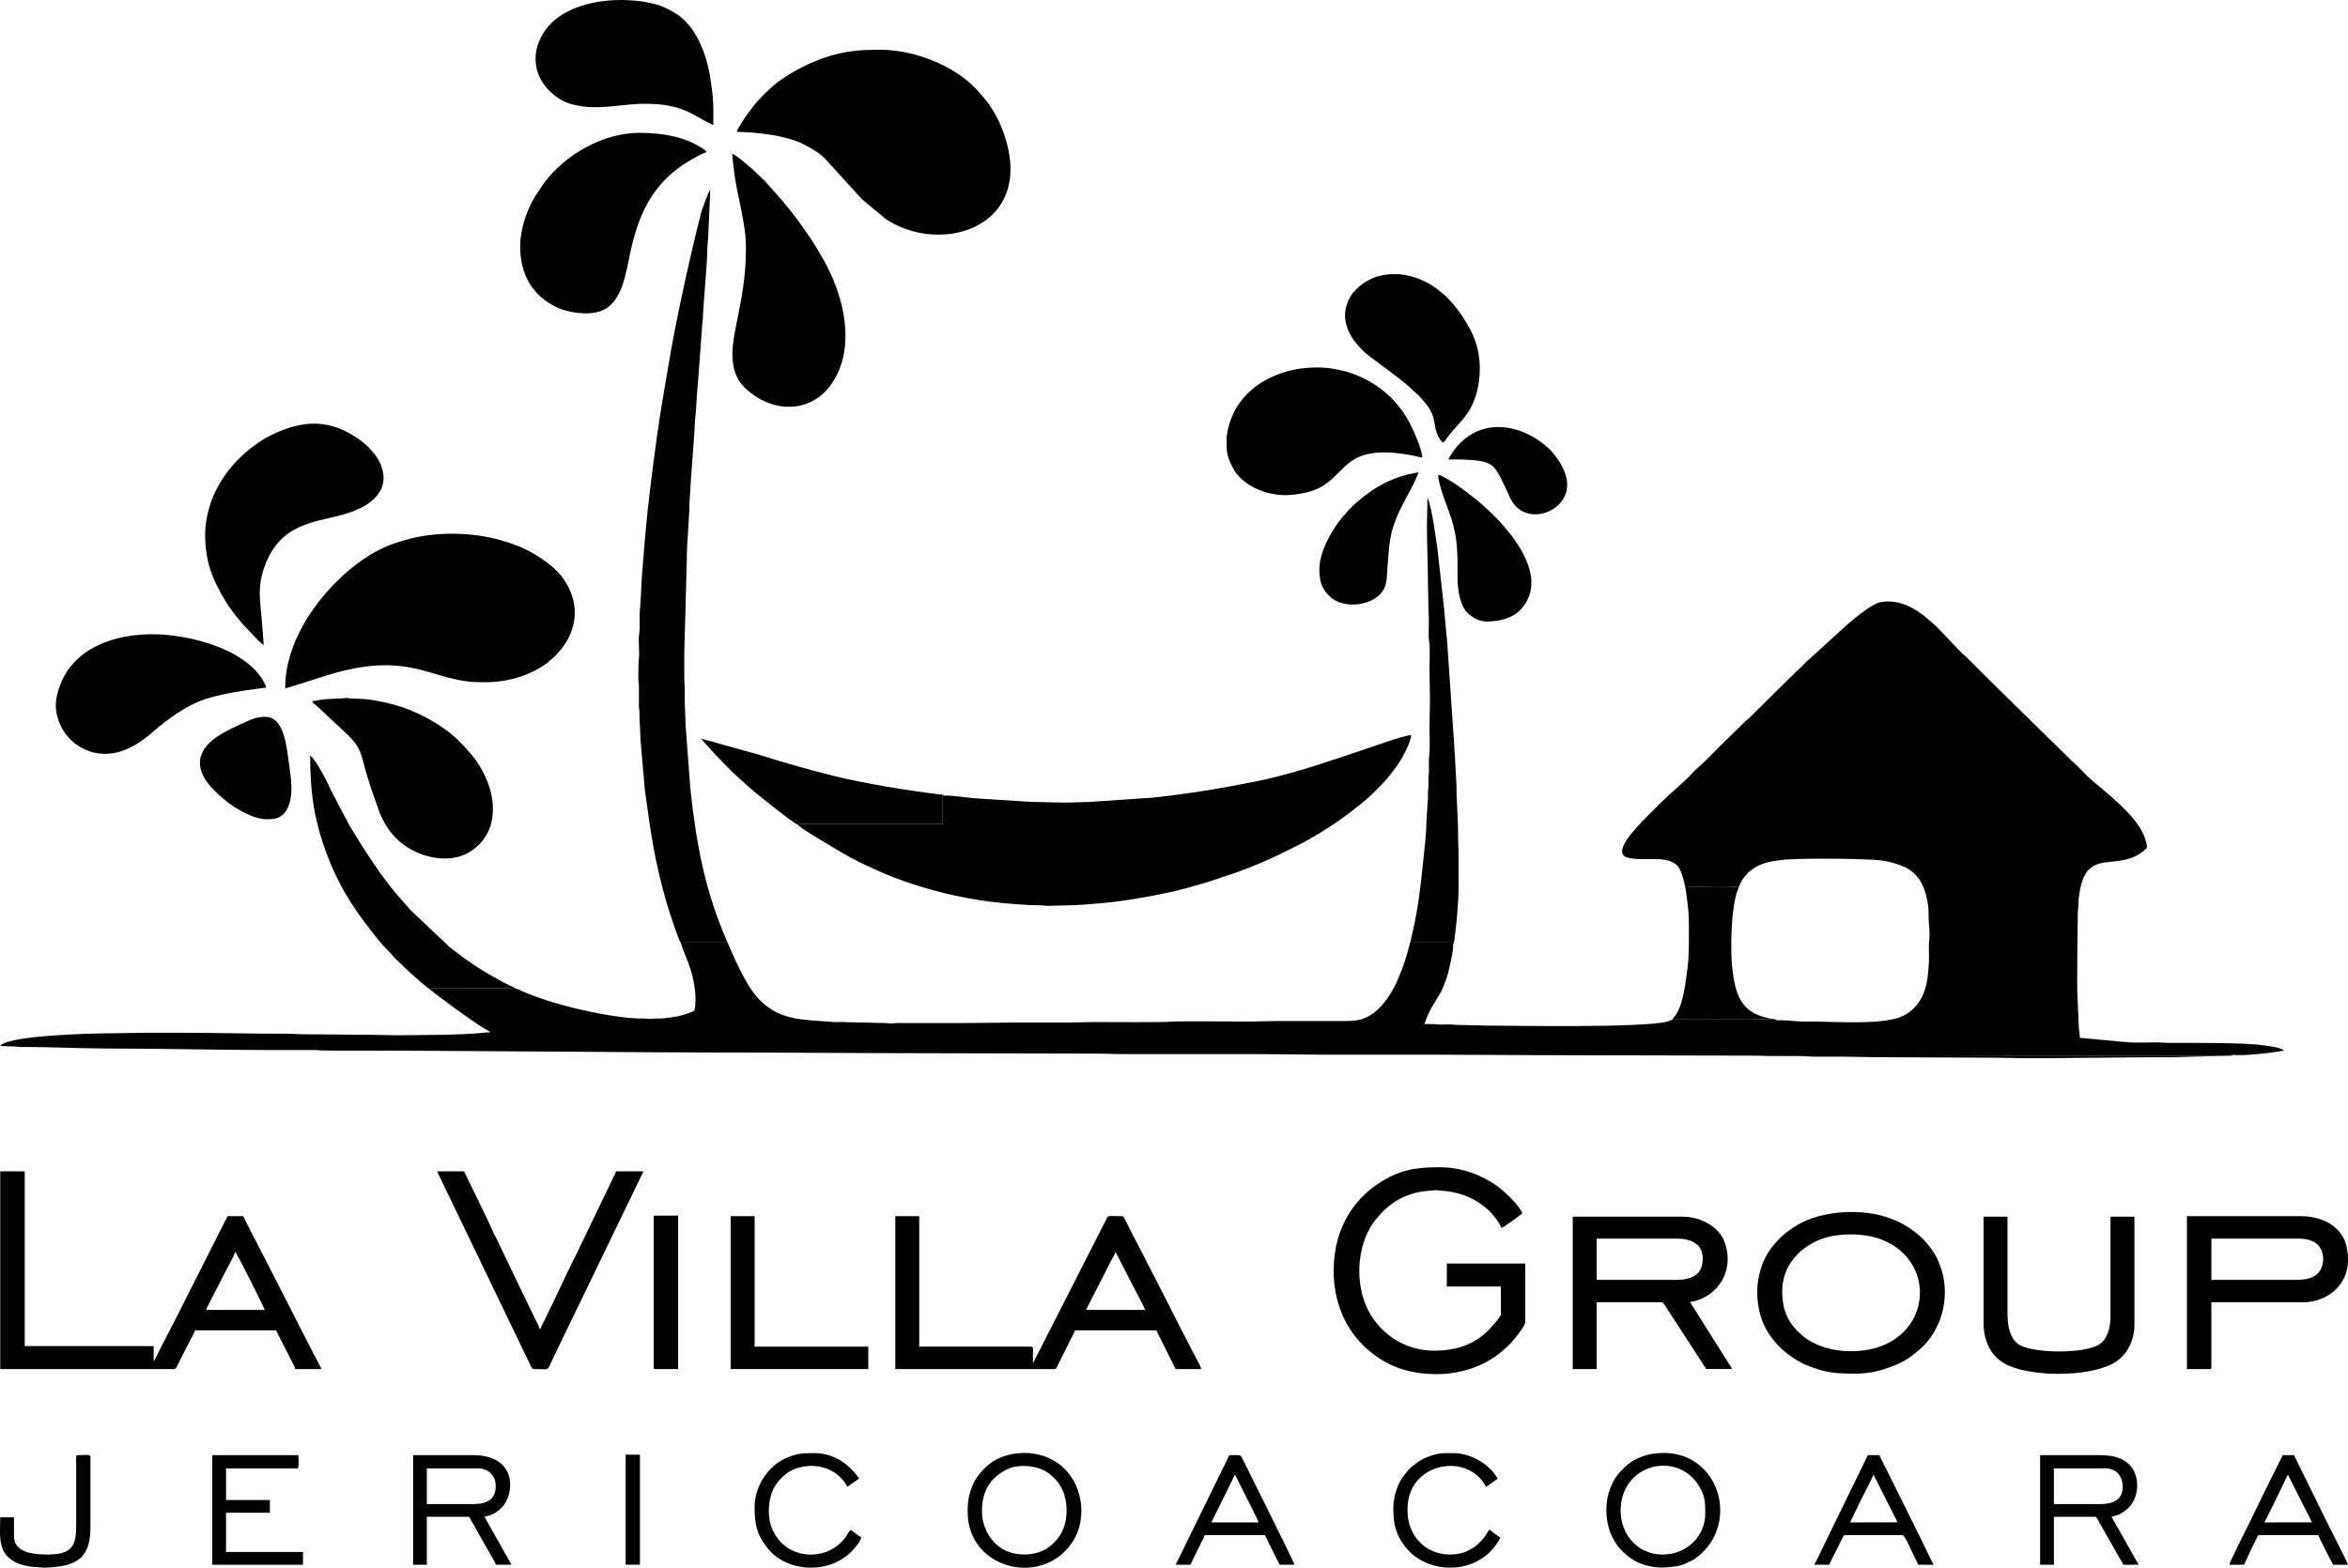
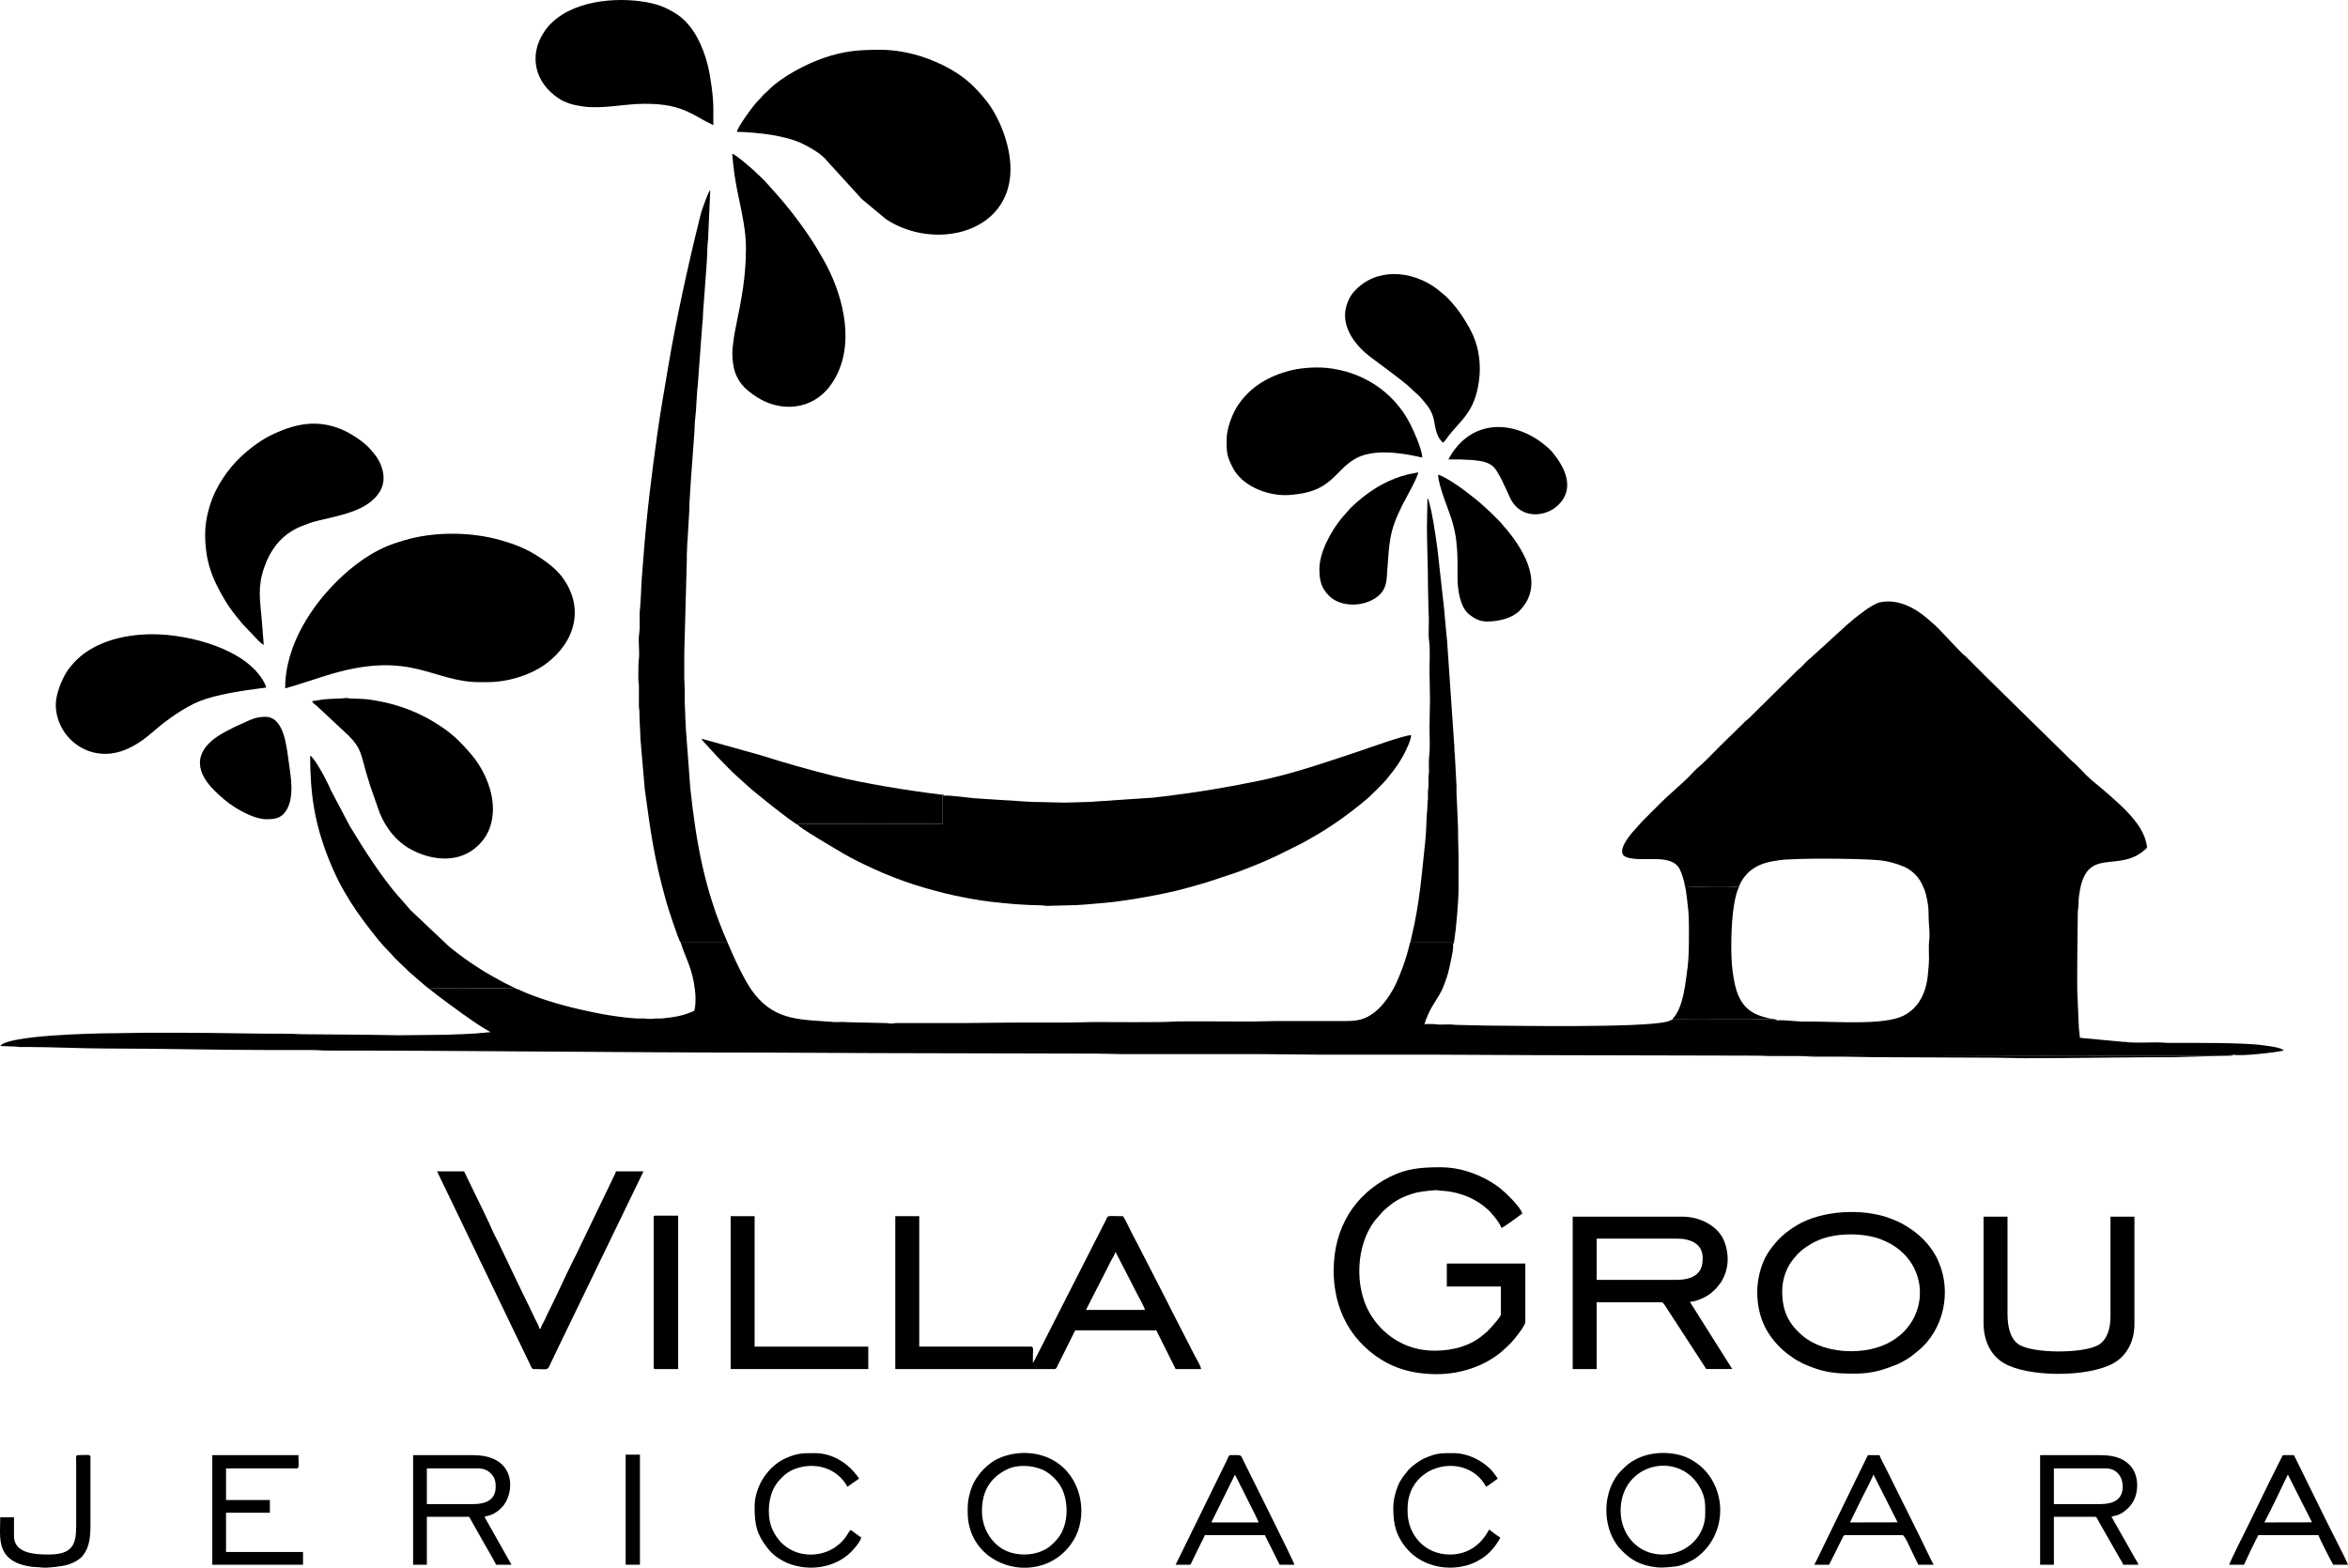
<svg xmlns="http://www.w3.org/2000/svg" xml:space="preserve" width="1629px" height="1088px" version="1.1" style="shape-rendering:geometricPrecision; text-rendering:geometricPrecision; image-rendering:optimizeQuality; fill-rule:evenodd; clip-rule:evenodd" viewBox="0 0 8862.97 5919.52">
  <defs>
    <style type="text/css">
   
    .fil0 {fill:black}
   
  </style>
  </defs>
  <g id="Layer_x0020_1">
    <g id="_2344966566704">
      <path class="fil0" d="M6359.8 3345.27c13.45,4.77 84.35,1.92 103.9,1.92 17.32,0 34.63,0 51.95,0 18.68,-0.01 31.27,1.92 48.1,1.92 9.48,-28.48 31.53,-55.08 56.17,-70.81 28.11,-17.95 56.04,-24.76 96.62,-30.36 62.87,-8.69 289.23,-6.62 368.48,-0.65 37.96,2.86 72.61,12.64 101.88,25.11 26.21,11.17 52.75,35.23 65.67,61.31 7.18,14.51 13.35,27.64 17.73,45.76 13.68,56.65 7.17,65 11.22,113.85 1.58,19.24 3.08,40.89 0.41,60.27 -2.21,16.16 -0.54,45.38 -0.52,62.97 0.03,21.78 -2.25,39.72 -3.89,59.6 -5.69,68.63 -32.45,128.94 -92.92,159.12 -73.01,36.44 -253.85,21.78 -353.41,21.78 -10.24,0 -20.65,0.2 -30.86,0.08 -17.55,-0.22 -80.59,-7.71 -90.35,-3.94 -16.75,-8.14 -77.93,-3.82 -100.05,-3.82 -33.35,0 -66.7,0 -100.05,0 -65.38,0 -130.92,0.42 -196.26,-0.02 -9.28,3.09 -11.84,6.1 -22.26,8.53 -103.14,23.99 -587.99,14.51 -678.08,14.56l-118.48 -2.73c-18.18,-2.75 -39.42,-1.02 -58.59,-1.04 -12.17,-0.02 -16,-2.09 -28.76,-2.04 -10.27,0.04 -20.55,0.04 -30.82,0.04 2.68,-5.6 4,-11.71 6.57,-18.43 2.59,-6.78 4.72,-11.25 7.43,-17.59 17.48,-40.9 41.57,-66.22 55.54,-100.31 9.68,-23.62 19.05,-48.75 24.89,-77.07 2.92,-14.13 18.1,-76.29 13.32,-88.67 2.45,-15.36 0,10.08 0.72,-4.33 0.04,-0.8 -0.55,-0.93 -0.73,-1.43l-161.62 -0.01 -10.02 38.08c-10.56,37.69 -24.44,75.01 -40.03,110.04 -18.29,41.13 -49.35,88.49 -84.59,115.51 -49.33,37.8 -82.32,32.67 -165.5,32.67 -66.7,0 -133.41,0 -200.11,0 -34.42,0 -62.01,1.92 -96.2,1.92 -39.74,0 -282.8,-1.64 -299.86,0.29 -31.01,3.47 -247.58,1.63 -296.58,1.63 -35.18,0 -64.01,1.93 -98.13,1.93 -66.06,0 -132.12,0 -198.18,0 -68.35,0 -130.49,1.92 -198.17,1.92l-248.25 -0.04c-10.8,-0.05 -15.21,1.98 -23.04,1.98 -7.83,0 -12.23,-2.03 -23.04,-1.98l-144.87 -3.28c-16.16,-2.21 -33.07,0.73 -49.4,-0.62 -120.63,-9.99 -214.54,-2.9 -295.96,-102.32 -14.54,-17.75 -28.1,-39.44 -39.59,-60.47 -24.51,-44.89 -43.87,-87.53 -64.75,-137.25l-177.01 0c18.36,60.13 44.01,94.5 54.04,180.68 2.27,19.51 2.84,43.04 0.07,63.9l-1.61 8.01c-1.88,6.18 1.85,4.38 -15.64,11.29 -37.58,14.86 -64.5,18.09 -104.48,22.51 -8.15,0.9 -16.46,-0.3 -24.64,0.38 -35.81,2.95 -17.92,1.52 -48.19,-0.11 -8.08,-0.44 -16.94,0.45 -25.03,0.02 -120.94,-6.53 -323.86,-53.57 -434.79,-103.94 -7.2,-3.26 -10.25,-5.56 -19.27,-7.67 -15.24,-5.39 -251.14,-0.72 -309.81,-1.99 -21.54,-0.46 -15.54,-0.23 -17.27,3.92 4.35,2.91 7.89,6.44 12.91,10.17 5.5,4.08 9.09,7.26 14,11.01 42.98,32.89 154.86,115.28 193.73,135.28l8.32 5.16c-8.5,0 -17.21,1.24 -26.61,2.25 -7.18,0.77 -19.79,1.12 -28.38,2.41l-56.6 3.04c-21.9,-0.09 -36.27,1.93 -57.73,1.92l-177.01 1.92c-40.36,0 -77.31,-1.92 -119.29,-1.92 -81.76,0 -157.24,-1.93 -238.58,-1.92 -21.9,0 -37.2,-1.98 -57.72,-1.93 -138.69,0.31 -278.02,-3.85 -417.51,-3.85 -39.76,0 -79.53,0 -119.29,0 -41.89,0 -79.2,1.93 -119.29,1.93 -89.77,0 -406.2,8.22 -432.91,48.1 17.88,0 30.57,1.96 50.07,1.88 11.17,-0.05 14.1,1.49 23.04,1.97 8.42,0.46 18.34,-0.01 26.94,-0.01 96.5,0 208.58,5.77 305.92,5.77 204.81,0 415.22,5.78 619.54,5.78l155.86 -0.01c17.63,-0.09 30.67,1.93 50.01,1.93 552.6,-0.05 1105.54,7.7 1658.51,7.7 140.51,0 274.99,1.92 415.59,1.92 278.02,0 552.02,1.92 831.18,1.92 36.44,0 66.53,1.93 101.98,1.93l519.49 0c70.44,0 136.26,1.92 207.79,1.92 138.53,0 277.06,0 415.59,0 139.9,0 274.85,1.93 415.59,1.93 279.67,0 554.88,1.92 833.09,1.92 446.62,-2.99 899.1,-0.01 1346.83,-0.01l423.29 0.06c13.51,0.06 16.98,-2.32 28.86,-3.89 19.31,7.47 155.13,-7.16 190.48,-15.4 -8.9,-12.13 -59.45,-17.3 -81.63,-20.35 -73.53,-10.13 -272.14,-8.55 -347.43,-8.51 -19.42,0.01 -31.18,-1.97 -50.02,-1.93 -32.47,0.08 -70.13,1.74 -101.99,0.02 -8.93,-0.49 -11.86,-2.03 -23.03,-1.98l-165.51 -15.35c-0.22,-9.63 -2.96,-26.99 -3.75,-36.66l-5.06 -116.15c-3.36,-22.15 0.69,-294.7 1.03,-322.5 0.12,-9.3 1.31,-10.06 1.9,-17.34 1.8,-22.17 -0.45,-24.27 4.73,-56.85 28.08,-176.49 145.28,-70.21 247.03,-160.92 8.68,-7.74 9.11,-5.84 4.14,-28.31 -4.32,-19.53 -14.05,-39.44 -24.51,-56.29 -5.52,-8.88 -11.68,-16.77 -17.7,-24.63 -11.39,-14.9 -24.53,-29.3 -38.02,-42.79 -27.16,-27.17 -78.8,-72.54 -107.94,-96.01l-21.92 -18.49c-24.64,-21.69 -44.55,-47.29 -72.08,-70.3l-317.55 -311.6c-7.52,-7.53 -13.64,-13.65 -21.17,-21.17l-60.57 -60.63c-4.67,-4.32 -6.87,-4.99 -11.61,-9.56 -26.35,-25.36 -92.89,-100.16 -111.07,-114.03l-21.6 -18.81c-44.12,-38.46 -109.47,-75.57 -178.01,-61.51 -27.13,5.58 -75.06,43.32 -98.89,62.73 -7.7,6.26 -13.83,12.01 -22,18.4 -4.57,3.56 -6.03,5.77 -10.16,9.09l-127.7 116.63c-4.77,4.73 -6.86,5.45 -11.57,9.61 -14.82,13.04 -25.19,27.5 -41.06,39.76l-185 182.47c-4.89,4.92 -6.46,5.48 -11.49,9.68 -4.03,3.37 -6.91,6.74 -10.67,10.5l-81.77 79.84c-16.51,16.51 -68.86,70.69 -82.4,81.15 -12.59,9.72 -28.99,28.2 -40.73,40.08 -27.17,27.49 -76.27,68.53 -105.83,98.11l-61.57 61.58c-13.94,13.93 -25.05,27.91 -38.47,42.33 -19.07,20.47 -72.24,86.49 -27.07,101.13 61.67,20.01 167.5,-16.98 199.66,44.69 6.42,12.32 17.93,46.65 19.32,63.41z" />
      <path class="fil0" d="M3564.19 3004.7c-8.45,-0.54 -5.87,-7.15 -5.76,23.1l0 82.74c-90.98,0.61 -182.21,0.01 -273.23,0.01 -82.44,0 -177.82,1.45 -259.89,-0.14 -16.42,-0.32 -12.03,0.51 -13.32,3.98 6.42,12.11 137.23,87.78 169.69,107.38 31.96,19.3 84.34,44.53 118.88,60.04 11.81,5.3 23.47,10.47 36.06,15.9 23.9,10.32 48.81,19.67 73.41,28.57 50.08,18.1 101.85,32.72 157.23,46.7 47.28,11.94 124.49,26.41 172.18,31.78 63.12,7.1 119.88,12.68 190.39,13.54 10.69,0.14 12.25,1.95 22.94,2.09l75.11 -2.01c46.41,0.02 96.89,-5.64 142.55,-9.45 78.83,-6.59 230.46,-33.69 304.94,-54.85 27.58,-7.84 52.98,-14.33 79.45,-22.52l114.05 -37.94c54.75,-20.4 109.06,-41.93 161.3,-67.67l85.98 -42.93c11.25,-6.06 20.76,-11.73 32.01,-18.01 75.93,-42.44 144.1,-91.87 210.48,-147.39 14.91,-12.47 64.07,-61.35 75.89,-76.11 16.76,-20.92 28.76,-35.25 43.97,-58 16.57,-24.81 47.55,-83.01 48.1,-107.75 -28.76,0.64 -158.25,48.04 -194.07,59.9 -132.62,43.9 -256.38,87.88 -396.11,115.68 -120.38,23.94 -206.27,38.58 -328.95,53.94 -17,2.12 -39.51,4.38 -56.9,6.58l-207.32 13.94c-11.49,0.15 -17.2,2.09 -30.7,2.02l-63.49 1.92c-40.07,2.16 -108.3,-1.8 -155.92,-1.87l-211.53 -13.59c-19.59,-1.09 -106.64,-13.73 -117.42,-9.58z" />
      <path class="fil0" d="M1076.42 2598.75c35.01,-8.16 133.47,-42.04 174.86,-54.1 304.88,-88.85 381.01,31.01 560.12,31.01l26.94 0c88.4,0 173.22,-32.09 224.01,-70.36 111.11,-83.74 146.05,-215.18 56.11,-330.98 -24.02,-30.92 -66.5,-61.2 -99.61,-81.24 -37.98,-22.99 -79.95,-39.48 -127.73,-53.13 -106.14,-30.33 -234.21,-33.23 -342.54,-6.1 -21.67,5.43 -36.79,10.32 -56.32,16.8 -85.71,28.38 -160.99,84.49 -223.92,147.42 -85.12,85.13 -191.92,232.63 -191.92,400.68z" />
      <path class="fil0" d="M2781.11 497.71c32.91,0 97.9,6 130.84,11.54 39.28,6.6 81.13,16.61 112.88,31.42 27.46,12.8 65.05,34.11 86.77,55.6l136.58 150.11c6.48,7.37 11.22,10.18 18.25,16.38l78.77 65.53c181.96,119.02 469.11,53.32 469.11,-190.13 0,-89.37 -41.71,-196.1 -92.62,-259.48 -47.39,-59.01 -90.03,-96.41 -160.7,-131.74 -70.71,-35.34 -154.9,-59 -237.3,-59 -83.62,0 -135.65,4.37 -212.38,30.05 -66.93,22.42 -160.42,71.76 -208.52,120.49 -10.6,10.73 -19.22,16.29 -25.48,24.54 -4.23,5.58 -7.78,8.79 -13,13.94 -21.84,21.56 -78.53,100.71 -83.2,120.75z" />
      <path class="fil0" d="M2569.47 3558.85l177.01 0c-85.08,-191.28 -118.85,-375.13 -140.78,-582.67l-17.04 -227.31c0.08,-18.18 -2,-29.95 -1.9,-46.2l-1.91 -46.19c-0.81,-15.06 0.01,-32.75 0.01,-48.11l-1.99 -48.04c-0.04,-32.08 0.07,-64.18 0.07,-96.27l9.68 -353.95c0.01,-7.72 -0.62,-17.31 0.22,-24.79 1.43,-12.81 0.41,-32.17 2.45,-45.65l6.6 -112.69c0.92,-8.14 -0.28,-16.45 0.38,-24.63l5.78 -92.35c4.83,-59.4 8.63,-122.04 13.26,-181.07 1.19,-15.23 0.53,-30.58 2.56,-45.55 4.46,-32.98 6.1,-102.97 10.49,-135.73l16.73 -225.69c1.97,-13.17 2.67,-31.66 2.99,-45.11l13.41 -180.92c2.48,-30.46 1.53,-64.88 5.35,-92.78l8.22 -186.1c-7.03,5.15 -26.29,62.55 -29.98,71.99 -4.84,12.44 -7.42,25.66 -10.81,39.21 -41.67,166.68 -89.76,386.91 -116.72,549 -14.51,87.24 -30.39,174.42 -42.69,263.22 -21.99,158.72 -39.4,296.43 -51.97,461.75 -3.74,49.21 -8.01,92.48 -9.43,142.57l-3.11 48.85c-4.46,29.5 0.87,69.29 -3.54,98.42 -4.85,32.03 2.84,67.62 -1.64,100.34 -2.01,14.66 -1.49,54.41 -1.46,73.71 0.01,11.56 1.93,13.95 2.06,24.87l-0.13 75.17c0.29,10.03 2.07,13.12 2.03,24.91 -0.14,34.62 3.44,65.08 3.73,98.24l16.29 189.58c23.27,169.81 34.91,260.64 82.32,429.47 2.28,8.11 44.81,142.77 53.46,150.5z" />
-       <path class="fil0" d="M1963.4 928.69c0,111.33 48.8,188.67 137.86,231.55 42.4,20.41 119.93,32.46 168.66,13.4 79.25,-30.99 91.76,-140.65 109.89,-222.97 30.43,-138.18 78.98,-248.15 200.79,-330.23 12.7,-8.56 72.95,-44.6 86.99,-45.77 -2.51,-9.41 -34.72,-25.86 -44.22,-30.81 -60.43,-31.51 -137.33,-42.3 -209.75,-42.3 -136.36,0 -279.07,81.29 -359.53,188.82l-32.62 48.18c-3.92,6.46 -6.4,12.04 -10.34,18.52 -6.61,10.86 -12.14,24.06 -17.51,36.37 -16.11,36.98 -30.22,92.02 -30.22,135.24z" />
      <path class="fil0" d="M2815.74 936.39c0,112.29 -17.37,194.7 -38,296.77 -2.99,14.78 -5.87,30 -7.86,44.1 -1.23,8.75 -1.76,14.64 -3.09,23.84 -5.31,36.48 -1.67,82.66 11.27,113.57 16.41,39.22 42.64,60.44 75.39,82.38 91.27,61.14 211.16,52.08 279.5,-39.5 92.28,-123.66 61.77,-296.28 1.55,-426.25 -14.75,-31.84 -30.76,-59.34 -48.07,-88.54 -39.48,-66.6 -100.38,-148.08 -151.86,-206.01l-48.09 -53.88c-3.07,-3.31 -5.44,-5.38 -8.69,-8.63 -12.25,-12.23 -23.43,-21.41 -35.57,-33.69l-37.41 -31.85c-8.22,-6.64 -31.78,-26.11 -41.02,-28.26 10.23,122.9 26.25,159.67 43.43,262.49 4.92,29.41 8.52,60.22 8.52,93.46z" />
      <path class="fil0" d="M774.35 2015.77c0,105.6 27.07,170.86 76.87,254.06 16.14,26.96 36.97,53.37 57.22,77.46 3.88,4.63 4.24,6.01 8.74,10.5l37.55 39.41c11.57,11.58 27.12,30.73 40.88,38l-7.64 -96.25c-6.14,-70.79 -16.15,-120.31 7.88,-192.11 22.71,-67.83 61.84,-121.63 126.05,-152.93 13.59,-6.62 27.25,-11.12 41.09,-16.64 12.5,-4.99 28.39,-9.01 43.11,-12.68 76.42,-19.06 182.66,-34.53 227.85,-108.85 30.42,-50.02 6.59,-112.95 -29,-151.18 -5.38,-5.77 -8.16,-10.23 -13.39,-15.47 -24.96,-24.95 -66.54,-52.33 -99.09,-66.39 -98.44,-42.52 -185.09,-21.64 -277,24.27 -10.5,5.25 -22.28,12.53 -31.42,18.6 -10.74,7.14 -20.09,13.67 -30.49,21.47 -58.52,43.89 -105.87,99.56 -138.82,165.17 -20.05,39.94 -40.39,103.73 -40.39,163.56z" />
      <path class="fil0" d="M4630.11 1659.82c0,47.94 0.1,60.38 22.41,104.57 34.55,68.45 123.31,105.15 198.84,105.15 18.85,0 43.03,-2.98 59.67,-5.75 115.78,-19.29 132.2,-88.1 201.16,-129.77 64.89,-39.21 166.74,-26.09 238.96,-10.24 5.42,1.19 10.51,3.22 17.78,3.39 -2.75,-33.06 -28.54,-91.69 -44.25,-123.14 -47.29,-94.64 -127.82,-162.82 -227.28,-196.01 -22.96,-7.66 -41.61,-11.73 -68.44,-16.22 -47.03,-7.89 -110.14,-4.26 -152.99,5.95 -84.33,20.09 -157.21,62.32 -204.34,134.29 -18.04,27.56 -41.52,83.43 -41.52,127.78z" />
-       <path class="fil0" d="M887.87 4726.72c6.41,4.71 109.61,210.86 111.59,219.34l-221.26 0c0.5,-5.98 9.41,-20.74 12.82,-27.58 4.88,-9.74 8.6,-17.19 13.47,-26.93 9.66,-19.31 18.49,-35.06 28.22,-54.52 4.87,-9.74 8.6,-17.18 13.47,-26.93 9.64,-19.3 38.18,-68.29 41.69,-83.38zm-886.98 442.53l658.02 0c6.84,0 17.97,-28.24 21.16,-34.64l37.84 -73.75c4.74,-9.46 15.89,-28.95 17.96,-37.84l305.92 0 55.18 108.37c4.7,9.41 15.88,29.07 17.93,37.86l98.13 0c-1.59,-5.97 -14,-28 -17.96,-35.91l-32.07 -61.93c-1.67,-3.4 -2.55,-5.37 -4.49,-9.29l-28.24 -54.35c-3.07,-6.12 -5.63,-11.44 -8.95,-18.1l-128.91 -252.04c-3.01,-6.02 -71.83,-137.34 -73.76,-145.59l-59.65 0 -173.15 342.48c-5.54,11.06 -11.28,23.99 -17.41,34.55l-61.5 119.34c-4.37,8.39 -21.91,46.22 -26.92,51.98l0 -57.72 -486.78 0 0 -659.94 -92.35 0 0 746.52z" />
      <path class="fil0" d="M1178.4 2646.85c2.24,8.4 9.48,12.09 15.67,17.03l122.38 114.28c46.52,46.54 46.16,70.13 65.06,136.96 5.29,18.73 11.33,35.16 16.22,53.04l34.88 99.8c24.87,61.33 66.85,113.85 127.38,143.92 70.89,35.21 160.08,45.54 226.97,-4.57 25.85,-19.37 47.02,-44.6 59.37,-75.31 40.08,-99.63 -10.05,-217.87 -69.99,-286.55 -46.1,-52.82 -75.35,-81.41 -140.86,-120.81 -56.55,-34.01 -126.1,-62.44 -202.3,-76.68 -18.29,-3.42 -42.08,-7.76 -60.52,-8.75l-49.97 -1.98c-19.4,-1.04 -1.84,-3.6 -31.06,-0.28l-49.74 2.2c-9.84,0.25 -23.28,2.06 -31.39,3.25 -10.05,1.49 -23.15,4.25 -32.1,4.45z" />
      <path class="fil0" d="M2432.86 391.89c72.37,0 123.59,8.62 180.89,38.45l26.09 14.31c17.91,10.71 34.66,18.46 52.77,28.05 0,-20.53 -0.08,-41.06 0,-61.58 0.18,-46.06 -10.49,-122.79 -20.78,-163.92 -18.84,-75.35 -55.76,-152.77 -115.42,-192.43 -42.12,-28 -80.28,-41.9 -135.19,-49.51 -128.35,-17.8 -295.45,7 -367.4,115.33 -59.37,89.39 -34.74,191.64 55,250.93 25.46,16.82 55.35,25.47 92.57,30.58 74.13,10.18 154.48,-10.21 231.47,-10.21z" />
      <path class="fil0" d="M210.61 2660.32c0,122.62 124.8,225.76 261.39,170.96 42.94,-17.22 77.19,-43.32 111.44,-73.27 46.45,-40.6 114.7,-88.4 170.28,-110.63 62.73,-25.09 158.66,-38.99 230.24,-48.74 22.04,-3 25.08,1.62 14.89,-18.51 -65.63,-129.64 -285.99,-185.33 -422.68,-185.33 -102.77,0 -187.21,24.73 -249.37,66.16 -28.79,19.19 -60.03,50.9 -77.62,80.15 -18.15,30.18 -38.57,81.65 -38.57,119.21z" />
      <path class="fil0" d="M4210.66 4726.72l84.29 163.92c5.35,8.77 25.27,46.67 27.3,55.42l-223.18 0 84.02 -164.18c4.8,-9.61 8.34,-17.81 13.73,-26.67 4.26,-6.99 11.97,-20.43 13.84,-28.49zm-831.18 442.53l602.23 0c6.15,0 9.07,-10.38 11.54,-15.39l65.41 -130.84 305.93 0 73.11 146.23 96.2 0c-0.68,-8.21 -12.43,-29.54 -16.7,-37.17 -6.93,-12.38 -12.06,-22.26 -18.58,-35.3l-74.39 -144.94c-6.04,-12.09 -11.68,-23.27 -17.95,-35.93l-111.6 -217.41c-6.76,-13.51 -12.59,-23.2 -19.24,-36.55l-26.93 -53.88c-2,-3.75 -3.19,-5.66 -4.91,-8.55 -2.57,-4.34 -2.21,-7.48 -7.92,-7.48 -59.84,0 -51.76,-4.7 -60.94,14.1l-272.58 535.51c-2.32,3.9 -0.97,1.96 -3.19,4.51 0,-10.9 -0.01,-21.8 0,-32.71 0.01,-8.98 3.63,-28.86 -5.77,-28.86l-423.28 0 0 -492.55 -90.44 0 0 577.21z" />
      <path class="fil0" d="M5034.15 4797.92c0,107.85 36.58,206.96 109.19,279.46 65.35,65.24 150.62,111.11 279.46,111.11 90.01,0 179.85,-29.61 245.68,-85.25 13.41,-11.33 22.47,-20.43 34.77,-32.58 9.92,-9.82 54.33,-64.87 54.33,-78.42l0 -221.26 -296.3 0 0 86.57 203.95 0 0 105.83c0,9.09 -40.9,53.87 -51.43,64.01 -4.7,4.53 -7.59,6.08 -12.56,10.53 -47.01,42.1 -113.49,62.06 -186.13,62.06 -119.05,0 -204.07,-68.68 -246.9,-145.6 -54.75,-98.35 -50.25,-250.07 20.39,-344.49l31.46 -35.89c37.34,-34.53 61.54,-50.72 112.06,-66.87 24.7,-7.9 54.25,-10.67 85.08,-13.18 9.24,-0.75 12.95,1.49 21,1.89 71.62,3.47 139.33,30.53 189.07,82.21 4.51,4.69 6.1,7.6 10.53,12.56 3.84,4.31 7.66,9.03 11.24,13.77 5.03,6.66 16.27,23.99 18.11,31.91 10.97,-2.55 68.03,-46.59 78.89,-53.87 -5.81,-24.94 -61.54,-77.85 -83.33,-95.6 -11.07,-9.02 -23.98,-17.53 -36.56,-25.01 -55.32,-32.92 -120.58,-54.47 -187.96,-54.47 -73.58,0 -129.06,4.56 -192.41,36.54 -129.9,65.59 -211.63,189.27 -211.63,354.04z" />
      <path class="fil0" d="M5447.81 1671.36c5.25,-3.83 16.56,-21.19 21.96,-28.06 37.97,-48.31 81.79,-78.93 103.13,-156.62 20.81,-75.8 17.14,-159.01 -16.67,-229.65 -11.48,-23.98 -31.67,-57.1 -47.66,-79.33 -13.59,-18.9 -32.88,-41.49 -49.65,-58.09 -4.77,-4.71 -6.9,-5.45 -11.57,-9.6l-23.15 -19.18c-95.63,-71.52 -231.75,-81.48 -313.56,10.55 -11.87,13.36 -20.45,29.59 -26.75,48.3 -28.85,85.75 40.38,161.5 87.95,197.37 52.78,39.8 86.98,63.7 137.73,104.69l49.17 45.1c17.96,21.51 35.84,38.76 47.05,66.47 3.98,9.84 5.8,15.33 7.95,28.62 3.84,23.7 10.78,63.84 34.07,79.43z" />
      <path class="fil0" d="M6329.02 4832.55l-302.07 0 0 -155.85 302.07 0c49.33,0 98.13,17.7 98.13,73.11 0,28.88 -5.94,50.39 -29.65,66.56 -15.96,10.9 -42.27,16.18 -68.48,16.18zm-392.5 336.7l90.43 0 0 -252.05 246.27 0c5.49,0 17.52,21.51 22.71,29.24l123.52 190.1c7.2,10.76 13.96,21.96 21.16,32.71l98.13 0 -139.84 -221.88c-6.78,-11.49 -13.68,-20.42 -19.86,-32.09 23.45,0 61.88,-18.48 79.2,-32.4l20.05 -18.43c15.39,-20.01 18.13,-19.4 29.75,-45.29 18.88,-42.05 16.91,-91.24 0.22,-133.15 -23.46,-58.94 -94.51,-92.05 -156.16,-92.05l-415.58 0 0 575.29z" />
      <path class="fil0" d="M6987.03 5101.91c-74.33,0 -138.2,-21.97 -179.21,-55.51 -56.12,-45.88 -80.53,-94.97 -80.53,-171.53 0,-35.47 9.6,-65.62 21.78,-89.81 6.32,-12.54 13.84,-23.39 22.19,-33.61 2.44,-2.99 3.91,-4.14 6.33,-7.14 22.14,-27.45 60.37,-51.42 93.43,-64.34 65.3,-25.53 164.88,-25.51 230.11,0 12.86,5.02 26.84,11.59 37.85,17.95 186.05,107.73 130.13,403.99 -151.95,403.99zm-354.02 -223.19c0,51.76 11.86,96.17 28.82,130.88 18.45,37.76 50.16,74.46 81.64,99.21 4.63,3.64 7.53,5.59 12.12,9.05 7.95,5.99 15.69,11.02 24.01,16.4 4.75,3.08 7.21,3.96 12.47,6.77 5.95,3.18 7.08,4.84 13.52,7.64 72.8,31.57 109.71,37.9 194.91,37.9 70.2,0 112.6,-15.66 165.22,-36.81l26.4 -14c21.28,-12.82 28.63,-19.54 46.69,-34.12 99.42,-80.23 128.44,-225.9 78.5,-337.71 -2.41,-5.4 -3.7,-9.74 -6.4,-14.76 -29.68,-55.18 -67.28,-90.92 -119.81,-122.61 -17.51,-10.55 -34,-17.59 -55.09,-25.72 -103.48,-39.9 -259.21,-31.32 -353.31,25.45 -44.29,26.72 -74.16,53.9 -103.79,96.3 -4.89,6.98 -11.24,17.82 -15.14,25.26 -16.91,32.24 -30.76,81.65 -30.76,130.87z" />
      <path class="fil0" d="M5322.75 3558.84l161.62 0.01c0.18,0.5 0.77,0.63 0.73,1.43 -0.72,14.41 1.73,-11.03 -0.72,4.33 4.13,-3.26 2.63,1.38 4.64,-10.89 7.47,-45.78 16.54,-150.8 16.52,-196.91 -0.03,-37.83 0,-75.67 0,-113.51 0,-39.62 -2.02,-72.62 -1.93,-111.6 0.05,-19.7 -1.95,-33.15 -1.92,-53.87l-3.75 -80.91c-0.76,-9.16 0.4,-19.52 -0.09,-28.77l-5.75 -107.77c0.11,-12.36 -1.91,-15.66 -2.03,-26.83 -0.13,-11.42 -0.11,-18.69 -1.33,-27.54l-25.52 -372.75c-0.19,-7.61 -1.3,-17.62 -2.25,-26.61l-7.33 -77.32c-0.6,-10.77 -1.25,-15.99 -2.15,-26.71l-25.67 -230.23c-4.83,-34.92 -9.32,-65.49 -14.83,-98.68 -4.51,-27.14 -10.3,-56.01 -17.79,-82.26 -0.01,-0.05 -1.79,-5.38 -1.96,-5.74 -2.31,-4.8 -1.42,-2.73 -3.07,-4.63 0,35.95 -1.92,69.81 -1.92,107.75 0,68.66 4,145.69 3.84,215.49l2.21 109.39c3.56,31.72 -2.25,75.25 2.17,107.5 4.42,32.25 1.4,74.52 1.4,110.2 0,38.17 1.92,71.2 1.92,107.74 0,38.97 -1.92,71.82 -1.92,109.67 0,35.06 2.93,76.64 -1.4,108.27 -1.92,14.01 -0.54,38.28 -0.49,53.39 0.05,11.79 -1.73,14.88 -2.03,24.91 -0.27,9.39 0.07,19.5 0.11,28.97 0.05,11.78 -1.73,14.88 -2.03,24.9 -0.26,8.79 0.54,18.3 0.07,27.01 -0.5,9.26 -2.06,13.23 -1.95,24.99 0.11,12.11 -1.04,17.83 -1.8,27.05 -2.57,31.2 -2.24,68.9 -6.16,105.44 -13.49,125.56 -21.69,239.41 -51.69,361.98 -1.76,7.21 -2.85,17.06 -5.75,23.11z" />
      <path class="fil0" d="M1622.85 3735.85c1.73,-4.15 -4.27,-4.38 17.27,-3.92 58.67,1.27 294.57,-3.4 309.81,1.99l-50.05 -24.98c-6.22,-3.23 -10.68,-6.41 -17.28,-9.66 -12,-5.92 -21.43,-12.05 -33.38,-18.57 -24.9,-13.6 -71.19,-44.19 -94.73,-61.11 -20.39,-14.66 -39.7,-29.54 -58.81,-45.1l-146.41 -138.34 -36.58 -42.3c-64.13,-68.99 -141.88,-190.73 -192.52,-275.02l-71.7 -136.1c-12.24,-29.67 -56.76,-115.96 -77.77,-130.02 0,146.36 17.09,256.52 69.24,388.67 49.46,125.33 108.84,209.02 190.22,310.03 16.2,20.12 49.3,52.46 59.64,65.43l52.8 51.09c19.72,16.48 62.58,56.07 80.25,67.91z" />
-       <path class="fil0" d="M8670.56 4832.55l-323.23 0 0 -155.85 327.08 0c27.42,0 48.14,4.68 65.1,15.7 39.71,25.83 40.02,97.42 -0.5,123.93 -16.87,11.04 -41.36,16.22 -68.45,16.22zm-415.59 336.7l86.58 0c4.43,0 5.78,-1.34 5.78,-5.77l0 -246.28 344.4 0c93.28,0 171.24,-65.44 171.24,-157.77 0,-57.12 -13.74,-95.23 -50.59,-126.43 -27.66,-23.4 -74.1,-40.96 -124.5,-40.96l-432.91 0 0 577.21z" />
      <path class="fil0" d="M2013.42 5169.25c67.39,0 48.24,11.28 75.68,-43.61 7.98,-15.96 14.73,-31.38 22.45,-46.82l317.46 -656.09 -103.89 0c-2.08,8.9 -12.19,26.38 -16.76,37.11l-125.06 259.74c-5.24,12.27 -12.07,24.46 -17.88,36 -29.39,58.18 -59.9,127.61 -89.15,185.99 -6.74,13.48 -11.96,23.51 -18.03,37.75 -4.85,11.35 -15.4,27.27 -17.88,37.93l-3.85 0c-2.66,-11.44 -11.34,-26.53 -16.67,-37.19 -6.49,-12.99 -11.69,-25.45 -17.95,-37.85 -12.28,-24.32 -23.44,-48.82 -35.93,-73.75l-88.48 -184.72c-6.36,-12.61 -13.07,-24.46 -18.53,-37.27 -17.23,-40.36 -59.04,-123.87 -79.59,-166.69l-27.61 -57.05 -101.97 0 348.89 724.72c2.62,5.67 8.42,21.8 14.75,21.8z" />
      <path class="fil0" d="M3011.99 3114.39c1.29,-3.47 -3.1,-4.3 13.32,-3.98 82.07,1.59 177.45,0.14 259.89,0.14 91.02,0 182.25,0.6 273.23,-0.01l0 -82.74c-0.11,-30.25 -2.69,-23.64 5.76,-23.1 -2.23,-5.33 2.94,-2.66 -14.53,-4.76 -119.62,-14.34 -291.28,-42.33 -404.52,-70.64 -92.07,-23.02 -185.63,-49.57 -275.75,-78.27l-221.04 -61.8c1.72,6.43 13.79,18.22 18.77,23.55l20.18 22.15c18.08,20.54 81.67,85.97 95.45,96.96l34.43 30.99c18.82,19.14 172.46,142.41 194.81,151.51z" />
      <path class="fil0" d="M7487.28 4996.08c0,62.8 24.6,119.83 76.34,150.7 89.41,53.35 316.45,54.73 413.71,0.72 45.75,-25.41 79.47,-77.23 79.47,-147.57l0 -405.97 -90.43 0 0 377.12c0,46.53 -13.19,85.47 -41.49,104.74 -53.73,36.59 -260.89,36.13 -309.02,-2.44 -28.18,-22.58 -38.14,-63.76 -38.14,-113.85l0 -365.57 -90.44 0 0 402.12z" />
      <path class="fil0" d="M5613.28 2346.7c47.18,0 95.91,-13.84 122.67,-40.87 91.92,-92.82 23.74,-217.39 -43.51,-299.96 -7.42,-9.1 -14.25,-16.82 -22.01,-26.09 -17.47,-20.9 -74,-74.61 -97.56,-92.92 -30.65,-23.83 -46.32,-37.23 -81.56,-60.82 -10.36,-6.93 -51.29,-32.51 -62.74,-33.46 0,40.96 42.8,139.13 53.48,177.41 7.46,26.79 12.43,48.73 15.45,76.9 5.46,50.66 4.19,83.72 4.19,134.34 0,46.09 9.63,112.24 45.03,139.67 19.44,15.06 38.76,25.8 66.56,25.8z" />
      <path class="fil0" d="M4980.27 2148.52c0,42.41 6.65,71.55 37,101.53 58.66,57.96 184.08,34.17 209.84,-33.63 8.12,-21.37 7.56,-39.57 9.17,-60.09 8.47,-108.02 6.17,-147.33 56.33,-247.67 11.49,-22.97 59.34,-106.62 60.92,-125.7 -4.98,2.39 -29.84,6.01 -38.1,8.07 -36.92,9.17 -66.42,20.77 -99.79,38.74 -40.46,21.78 -85.32,56.21 -118.5,89.29l-32.49 36.77c-39.68,48.6 -84.38,128.56 -84.38,192.69z" />
      <path class="fil0" d="M1005.23 3093.22c30.79,0 54.8,-2.14 74.3,-31.52 31.89,-48.05 19.13,-125.18 11.2,-179.03 -8.69,-58.99 -16.45,-176.18 -89.35,-176.18 -38.06,0 -60.04,13.56 -90.48,26.89 -25.49,11.16 -49.61,23.25 -72.98,36.68 -98.8,56.76 -111.28,133.09 -28.47,214.95 23.04,22.79 47.56,44.2 74.94,61.67 30.81,19.66 81.49,46.54 120.84,46.54z" />
      <path class="fil0" d="M6313.62 3849.36c65.34,0.44 130.88,0.02 196.26,0.02 33.35,0 66.7,0 100.05,0 22.12,0 83.3,-4.32 100.05,3.82 -4.71,-5.95 -20.51,-5.31 -36.97,-9.2 -12.3,-2.91 -22.99,-6.13 -33.97,-10.27 -74.52,-28.13 -89.21,-95.69 -98.97,-166.56 -8.23,-59.75 -6.27,-180.87 5.26,-249.89 4.38,-26.23 9.29,-47.64 18.42,-68.17 -16.83,0 -29.42,-1.93 -48.1,-1.92 -17.32,0 -34.63,0 -51.95,0 -19.55,0 -90.45,2.85 -103.9,-1.92 4.8,10 11.17,76.21 13.19,94.56 2.84,25.85 2.2,83.25 2.2,107.47 0,26.71 -1.31,79 -4.94,104.71 -7.96,56.21 -14.57,141.81 -49.74,186.96 -4.77,6.11 -6.77,5.48 -6.89,10.39z" />
      <polygon class="fil0" points="2758.02,5169.25 3277.51,5169.25 3277.51,5084.59 2848.45,5084.59 2848.45,4592.04 2758.02,4592.04 " />
      <path class="fil0" d="M5467.05 1734.86c15.39,0 30.81,0.06 46.19,-0.01l45.89 2.21c31.34,3.41 53.25,6.18 74.27,21.94 22.88,17.15 52.37,91.68 67.74,122.74 42.74,86.38 146.53,69.15 189.81,15.35 2.49,-3.09 2.97,-3.31 5.18,-6.37 44.77,-61.82 4.66,-134.24 -37.14,-184.16 -14.45,-17.26 -46.86,-41.93 -64.74,-52.63 -125.04,-74.81 -258.43,-49.04 -327.2,80.93z" />
      <path class="fil0" d="M7927.89 5679.12l-175.09 0 0 -134.68 196.25 0c38.04,0 63.49,28.12 63.49,69.26 0,48.8 -35.57,65.42 -84.65,65.42zm-227.04 228.95l51.95 0 0 -180.85 155.84 0c5.73,0 8.96,9.33 14.74,19.9l78.28 137.21c3.58,6.55 11.12,17.43 12.81,23.74l57.72 0c-1.62,-6.06 -8.71,-16.36 -12.14,-22.49l-38.25 -67.56c-9.23,-15.34 -16.48,-29.81 -25.75,-45.44l-25.83 -45.36c14.84,-7.12 30.79,-1.26 64.93,-35.11 37.28,-36.96 40.06,-101.72 18.45,-140.62 -7.74,-13.94 -16.93,-23.29 -29.2,-32.38 -23.62,-17.48 -55.96,-24.7 -96.51,-24.7l-227.04 0 0 413.66z" />
      <path class="fil0" d="M1786.39 5679.12l-175.09 0 0 -134.68 196.25 0c25.72,0 49.44,16.57 58.36,37.85 4.15,9.92 5.13,19.4 5.13,31.41 0,48.8 -35.56,65.42 -84.65,65.42zm-227.03 228.95l51.94 0 0 -180.85 159.69 0 50.63 89.84c17.35,31.04 34.91,59.95 51.35,91.01l57.72 0 -101.97 -180.85c4.3,-2.06 14.32,-3.62 19.5,-5.51 5.98,-2.17 12.24,-4.52 17.47,-7.54 12.42,-7.19 18.19,-12.34 27.98,-22.05 49.77,-49.35 60.51,-197.71 -107.28,-197.71l-227.03 0 0 413.66z" />
      <path class="fil0" d="M3706.57 5706.05c0,-77.53 32.33,-126.55 92.97,-157.15 39.54,-19.96 93.06,-16.71 132.44,-0.92 19.46,7.8 36.15,21.2 49.53,35.13 12.52,13.04 23.07,27.81 30.18,44.86 23.88,57.26 19.02,138.05 -21.84,184.35 -16.81,19.05 -31.41,32.76 -56.25,43.81 -40,17.81 -94.52,17.88 -134.68,0 -54.78,-24.38 -92.35,-84.25 -92.35,-150.08zm-53.88 -7.69l0 11.54c0,217.27 289.45,287.57 399.86,105.47 51.36,-84.71 36.34,-217.31 -53.51,-286.35 -64.25,-49.36 -156.47,-55.35 -230.1,-22.26 -41.67,18.72 -82.5,63.09 -99.23,104.72 -9.68,24.08 -17.02,52.55 -17.02,86.88z" />
      <path class="fil0" d="M6117.37 5704.13c0,-183.68 228.79,-231.43 304.03,-78.91 16,32.43 15.37,55.35 15.37,90.46 0,81.72 -66.7,153.92 -161.62,153.92 -91.38,0 -157.78,-73.73 -157.78,-165.47zm-53.87 -1.92c0,46.69 12.77,90.84 36.15,125.47 3.5,5.18 7.41,10.89 11.5,15.44 33.16,36.88 64.93,60.42 117.62,70.93 19.27,3.84 40.5,6.13 60.12,3.94 27.08,-3.01 44.96,-0.82 77.99,-16.3 11.73,-5.5 24.82,-11.99 34.74,-19.14 134.66,-97.1 116.73,-303.98 -25.76,-375.34 -56.07,-28.07 -138.68,-28.39 -196.92,0.66 -28.24,14.1 -37.85,23.61 -59.16,44.74 -32.15,31.86 -56.28,85.94 -56.28,149.6z" />
      <path class="fil0" d="M801.29 5908.07l342.47 0 0 -48.09 -290.53 0 0 -148.15 165.47 0 0 -48.11 -165.47 0 0 -119.28 267.44 0c10.17,0 5.77,-21.79 5.77,-50.03l-325.15 0 0 413.66z" />
      <path class="fil0" d="M8635.93 5567.53l91.19 180.47 -179.7 0.38c15.54,-29.36 29.72,-59.43 44.9,-89.78l43.61 -91.07zm-221.27 340.54l55.81 0 26.29 -56.43c9.5,-18.9 18,-37.05 27.58,-55.16l227.03 0c1.95,8.38 49.35,101.97 55.8,111.59l55.8 0c-2.18,-9.35 -66.34,-134.59 -76.32,-154.55l-127.64 -259.11 -42.32 0 -25.66 51.31c-8.92,17.86 -16.71,33.45 -25.65,51.3l-75.67 155.21c-8.99,17.96 -74.42,148.39 -75.05,155.84z" />
      <path class="fil0" d="M7071.7 5567.53l91.18 180.47 -179.69 0.38 44.25 -90.43c6.7,-13.4 42.28,-81.95 44.26,-90.42zm-223.19 340.54l55.79 0 49.37 -98.78c2.58,-5.35 4.3,-12.81 10.28,-12.81l217.42 0c8.46,0 27.06,44.51 31.42,53.24l28.22 58.35 57.72 0c-17.77,-33.58 -33.3,-68.52 -50.66,-103.25l-127.63 -257.18c-5.98,-11.95 -23.19,-42.65 -25.66,-53.23l-44.25 0 -151.35 310.41c-17.37,34.73 -32.9,69.67 -50.67,103.25z" />
      <path class="fil0" d="M4661.63 5567.9l44.79 88.77c7.87,15.74 14.58,29.16 22.45,44.89 4.21,8.42 7.5,14.61 11.57,23.07 4.19,8.73 6.64,15.75 10.88,23.75l-178.94 0 89.25 -180.48zm-223.93 340.17l55.8 0 40.4 -82.72c3.68,-7.36 11.65,-21.06 13.47,-28.87l227.04 0 55.79 111.59 55.8 0c-0.78,-9.35 -169.29,-346.36 -191.1,-389.95 -14.27,-28.53 -5.32,-23.71 -51.33,-23.71 -6.2,0 -7.62,9.49 -14.75,23.73l-191.12 389.93z" />
      <path class="fil0" d="M2467.5 4595.89l0 567.59c0,4.43 1.33,5.77 5.77,5.77l86.58 0 0 -579.13 -86.58 0c-4.44,0 -5.77,1.34 -5.77,5.77z" />
      <path class="fil0" d="M2848.45 5688.74c0,67.48 7.03,103.41 48.91,156.97 72.95,93.3 242.27,102.02 326.87,1.4 4.22,-5.02 6.36,-7.2 10.43,-12.67 5.29,-7.15 15.08,-20.21 15.91,-30.26 -5.4,-1.44 -21.75,-14.88 -29.61,-20.42 -5.56,-3.91 -4.81,-4.92 -10.79,-6.52 -8.01,5.87 -15.59,35.02 -55.8,63.49 -44.81,31.72 -108.7,38.35 -159.67,15.38 -36.4,-16.41 -61.46,-43.59 -78.29,-79.48 -20.11,-42.9 -18.27,-104.42 0.18,-148.66 13.03,-31.24 46.41,-66.5 78.33,-79.44 80.5,-32.63 166.64,-4.88 203.71,65.17l44.25 -30.78c-36.03,-53.81 -96.06,-96.21 -167.39,-96.21 -46.06,0 -66.64,0.09 -109.65,19.26 -67.56,30.12 -117.39,107.4 -117.39,182.77z" />
      <path class="fil0" d="M5259.26 5694.51c0,66.01 12.73,105.68 47.49,148.76 64.62,80.07 181.83,94.57 264.9,53.96 6.06,-2.97 7.66,-4.6 13.43,-7.73 33.16,-18 60.73,-50.34 78.23,-83.4 -7.19,-4.82 -14.24,-9.78 -21.47,-15.09 -7.09,-5.21 -13.92,-11.04 -20.86,-15.69 -26.38,49.85 -72.97,94.28 -148.16,94.28 -93.14,0 -159.69,-72.48 -159.69,-163.55l0 -9.61c0,-173.2 225.27,-216.98 296.3,-82.74 12.36,-6.54 32.16,-22.69 44.26,-30.78 -8.83,-13.19 -17.72,-25.59 -28.78,-36.65 -32.99,-33 -85.53,-59.56 -138.62,-59.56 -50.13,0 -62.67,-0.47 -109.42,19.49 -16.21,6.91 -47.42,29.42 -59.44,42.53l-22.02 28.01c-7.59,11.35 -13.34,20.49 -18.59,33.36 -9.35,22.93 -17.56,52.59 -17.56,84.41z" />
      <path class="fil0" d="M183.67 5869.6c-50.27,0 -130.83,-3.65 -130.83,-69.27l0 -71.19 -51.95 0c0,52.13 -6.95,98.2 18.06,135.87 21.97,33.1 61.74,45.31 101.11,50.88 10.96,1.55 24.2,0.84 35.87,2.62 20.7,3.16 80.72,-4.29 100.64,-10.65 10.65,-3.41 17.81,-6.46 27.18,-11.3 6.98,-3.6 16.92,-10.46 22.64,-15.84 4.86,-4.56 12.51,-15.18 15.76,-20.8 15.66,-27.15 19.29,-61.98 19.29,-96.15l0 -263.59c0,-10.04 -20.37,-5.77 -48.1,-5.77 -8.77,0 -5.83,13.65 -5.78,23.09l0.01 213.57c0,82.52 4.84,138.53 -103.9,138.53z" />
      <polygon class="fil0" points="2361.67,5908.07 2415.54,5908.07 2415.54,5492.48 2361.67,5492.48 " />
      <path class="fil0" d="M8430.06 3982.13c-11.88,1.57 -15.35,3.95 -28.86,3.89l-423.29 -0.06c-447.73,0 -900.21,-2.98 -1346.83,0.01 17.5,0 32.24,1.92 51.96,1.92l113.52 0c21.3,0 35.21,1.96 55.79,1.93 37.84,-0.04 75.68,0 113.52,0 39.17,0 72.02,1.92 111.6,1.92 151.91,0 300.7,1.93 454.07,1.93 39.57,0 72.42,1.92 111.59,1.92 188.85,0 378.64,-3.87 565.67,-3.85l215.39 -5.95c6.79,-1.95 1.9,2.34 5.87,-3.66z" />
    </g>
  </g>
</svg>